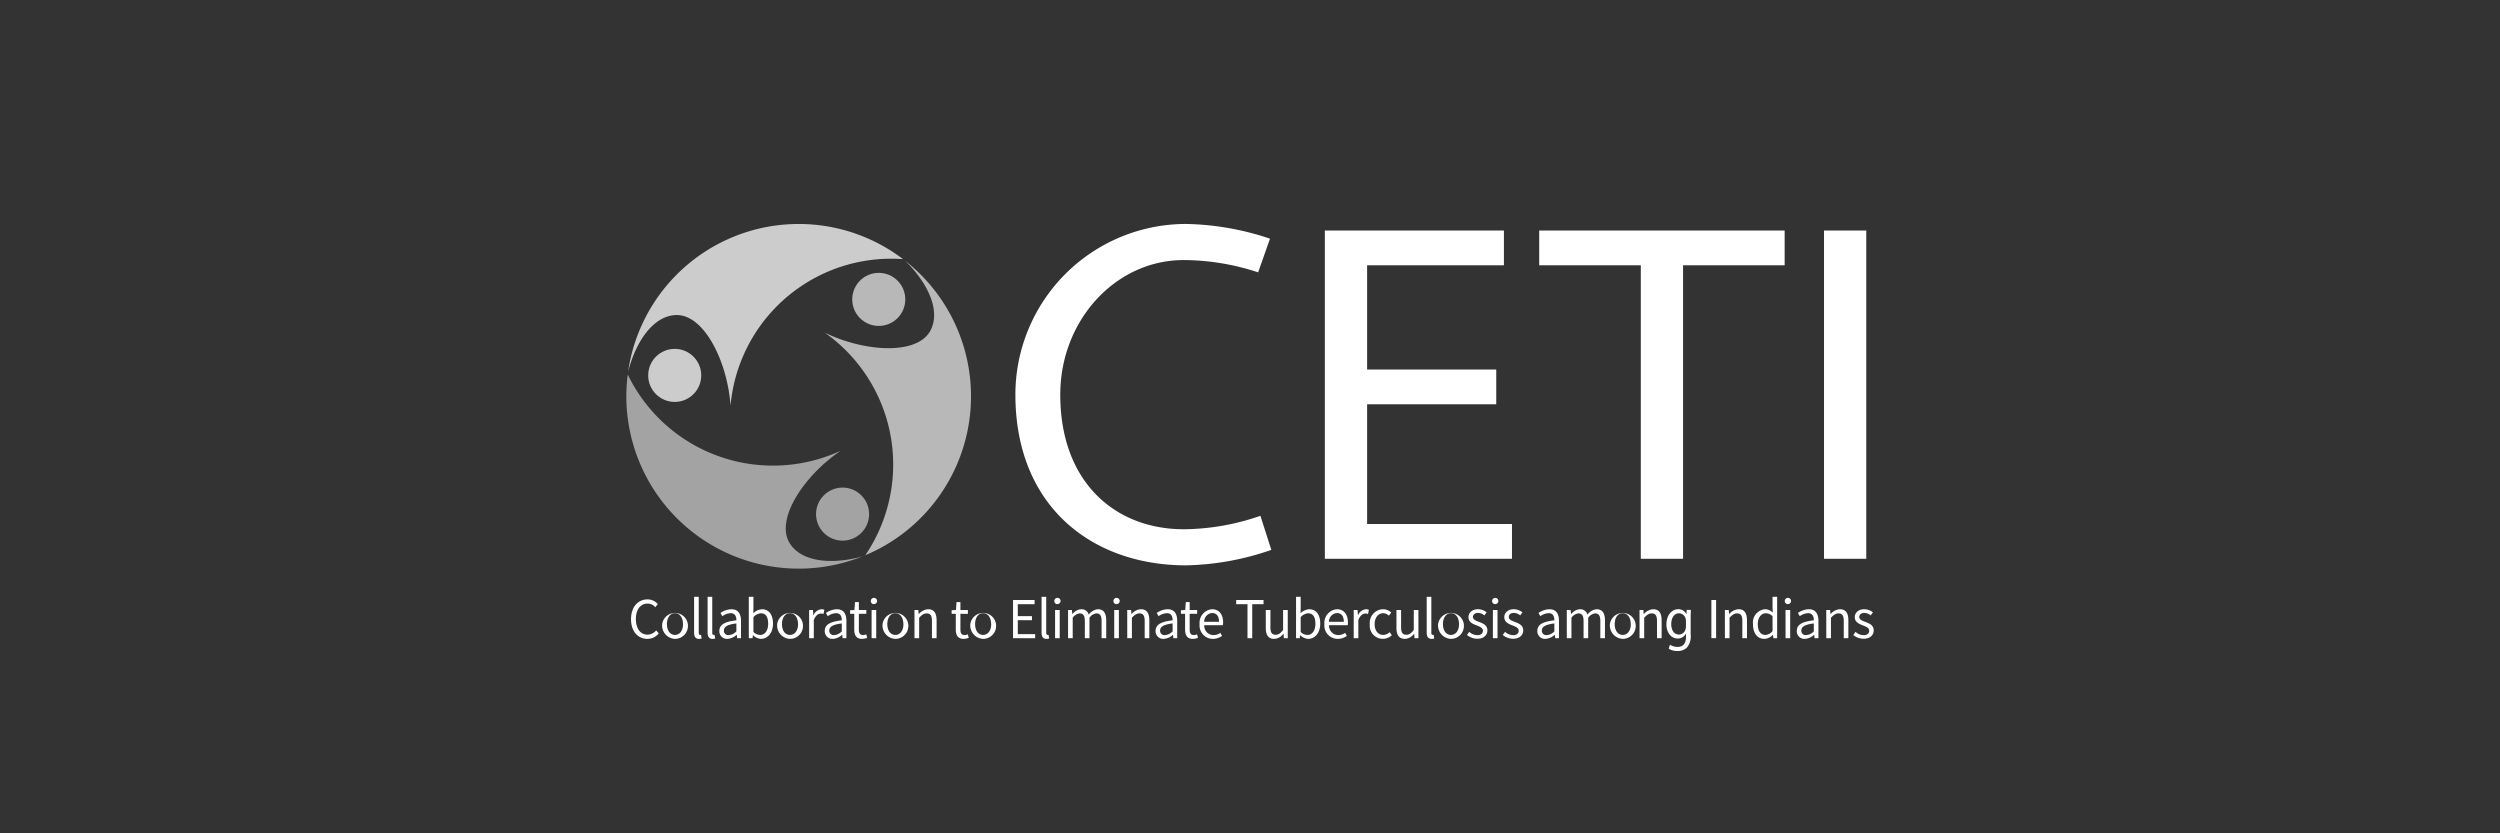
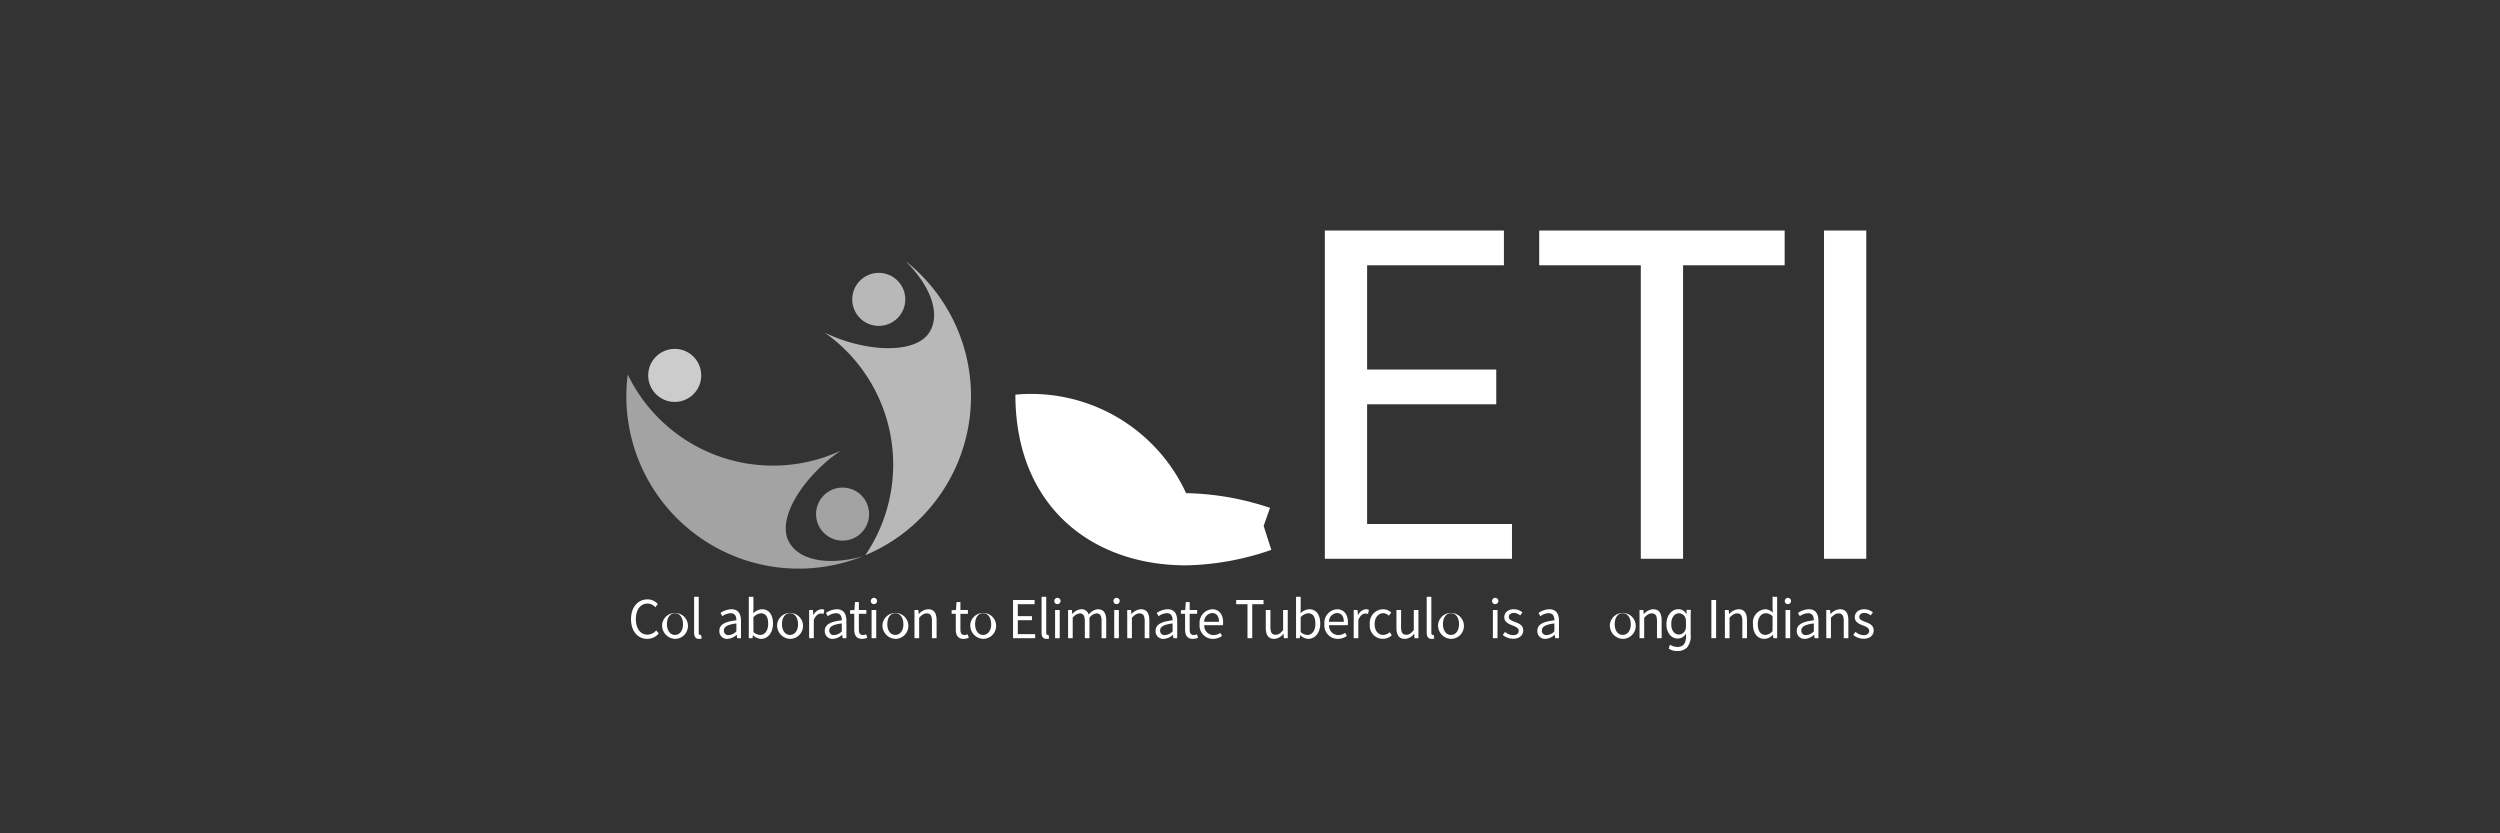
<svg xmlns="http://www.w3.org/2000/svg" width="240" height="80" viewBox="0 0 240 80">
  <rect x="0" y="0" width="240" height="80" fill="#333333" stroke="none" />
  <defs>
    <style>.cls-1,.cls-2,.cls-3,.cls-4,.cls-5{fill:#fff;}.cls-1{opacity:0;}.cls-2{opacity:0.75;}.cls-3{opacity:0.55;}.cls-4{opacity:0.65;}</style>
  </defs>
  <g id="레이어_2" data-name="레이어 2">
    <g id="레이어_1-2" data-name="레이어 1">
      <rect id="사각형_185" data-name="사각형 185" class="cls-1" width="240" height="80" />
      <circle class="cls-2" cx="64.773" cy="36.038" r="2.547" />
-       <path class="cls-2" d="M64.975,30.245c2.678,0,4.881,4.573,5.156,8.705A15.485,15.485,0,0,1,85.554,24.836c.383,0,.763.014,1.138.042A16.546,16.546,0,0,0,60.3,35.679C61.132,32.465,62.913,30.245,64.975,30.245Z" />
      <circle class="cls-3" cx="80.887" cy="49.354" r="2.547" />
      <path class="cls-3" d="M75.769,52.075c-1.339-2.319,1.519-6.513,4.96-8.817a15.484,15.484,0,0,1-19.934-6.3q-.288-.5-.533-1.007A16.547,16.547,0,0,0,82.814,53.409C79.613,54.293,76.8,53.86,75.769,52.075Z" />
      <circle class="cls-4" cx="84.361" cy="28.741" r="2.547" />
      <path class="cls-4" d="M89.277,31.813c-1.339,2.318-6.4,1.94-10.116.112a15.485,15.485,0,0,1,4.511,20.414c-.191.332-.394.653-.605.965A16.547,16.547,0,0,0,86.91,25.045C89.276,27.375,90.308,30.027,89.277,31.813Z" />
-       <path class="cls-5" d="M121,49.517a22.783,22.783,0,0,1-7.36,1.291c-6.547,0-11.854-4.479-11.854-12.922,0-7.136,5.307-12.921,11.854-12.921a23.069,23.069,0,0,1,7.14,1.181l1.14-3.233a26.6,26.6,0,0,0-8.053-1.413A16.386,16.386,0,0,0,97.478,37.886c0,10.707,7.336,16.387,16.386,16.387a26.331,26.331,0,0,0,8.183-1.485Z" />
+       <path class="cls-5" d="M121,49.517a22.783,22.783,0,0,1-7.36,1.291a23.069,23.069,0,0,1,7.14,1.181l1.14-3.233a26.6,26.6,0,0,0-8.053-1.413A16.386,16.386,0,0,0,97.478,37.886c0,10.707,7.336,16.387,16.386,16.387a26.331,26.331,0,0,0,8.183-1.485Z" />
      <rect class="cls-5" x="175.105" y="22.131" width="4.057" height="31.511" />
      <polygon class="cls-5" points="171.326 22.131 161.574 22.131 157.517 22.131 147.764 22.131 147.764 25.467 157.517 25.467 157.517 53.642 161.574 53.642 161.574 25.467 171.326 25.467 171.326 22.131" />
      <polygon class="cls-5" points="131.243 50.306 131.243 38.811 143.64 38.811 143.64 35.475 131.243 35.475 131.243 25.467 144.376 25.467 144.376 22.131 131.243 22.131 127.997 22.131 127.185 22.131 127.185 53.642 127.997 53.642 131.243 53.642 145.15 53.642 145.15 50.306 131.243 50.306" />
      <path class="cls-5" d="M60.579,59.44c0-1.182.68-1.9,1.59-1.9a1.316,1.316,0,0,1,.983.454l-.245.3a.968.968,0,0,0-.733-.35c-.68,0-1.13.569-1.13,1.482s.43,1.5,1.115,1.5a1.083,1.083,0,0,0,.832-.41l.249.29a1.377,1.377,0,0,1-1.1.524C61.249,61.332,60.579,60.628,60.579,59.44Z" />
      <path class="cls-5" d="M63.568,59.914A1.244,1.244,0,1,1,64.8,61.332,1.289,1.289,0,0,1,63.568,59.914Zm2,0c0-.623-.313-1.048-.773-1.048s-.768.425-.768,1.048.308,1.038.768,1.038S65.573,60.538,65.573,59.914Z" />
      <path class="cls-5" d="M66.634,60.728V57.294h.445v3.464c0,.14.059.194.127.194a.422.422,0,0,0,.093-.009l.064.349a.675.675,0,0,1-.26.04C66.771,61.332,66.634,61.112,66.634,60.728Z" />
-       <path class="cls-5" d="M67.93,60.728V57.294h.445v3.464c0,.14.059.194.127.194a.427.427,0,0,0,.093-.009l.064.349a.675.675,0,0,1-.26.04C68.067,61.332,67.93,61.112,67.93,60.728Z" />
      <path class="cls-5" d="M69.059,60.563c0-.589.5-.883,1.634-1.013,0-.349-.113-.684-.548-.684a1.442,1.442,0,0,0-.8.29l-.176-.315a1.975,1.975,0,0,1,1.047-.354c.645,0,.919.444.919,1.113v1.667h-.367l-.039-.324h-.015a1.41,1.41,0,0,1-.88.389A.728.728,0,0,1,69.059,60.563Zm1.634.045V59.85c-.895.109-1.2.334-1.2.683a.411.411,0,0,0,.469.434A1.075,1.075,0,0,0,70.693,60.608Z" />
      <path class="cls-5" d="M72.3,60.987h-.02l-.039.28h-.357V57.294h.445v1.088l-.014.489a1.327,1.327,0,0,1,.831-.384c.69,0,1.061.549,1.061,1.378,0,.933-.543,1.467-1.154,1.467A1.167,1.167,0,0,1,72.3,60.987Zm1.443-1.112c0-.6-.2-1-.7-1a1.089,1.089,0,0,0-.714.375v1.422a1.007,1.007,0,0,0,.651.284C73.422,60.952,73.745,60.548,73.745,59.875Z" />
      <path class="cls-5" d="M74.61,59.914a1.245,1.245,0,1,1,1.233,1.418A1.29,1.29,0,0,1,74.61,59.914Zm2,0c0-.623-.313-1.048-.772-1.048s-.768.425-.768,1.048.308,1.038.768,1.038S76.615,60.538,76.615,59.914Z" />
      <path class="cls-5" d="M77.676,58.557h.367l.039.494H78.1a.919.919,0,0,1,.753-.564.555.555,0,0,1,.284.06l-.083.4a.617.617,0,0,0-.259-.045c-.221,0-.494.16-.67.624v1.742h-.446Z" />
      <path class="cls-5" d="M79.178,60.563c0-.589.5-.883,1.633-1.013,0-.349-.112-.684-.547-.684a1.446,1.446,0,0,0-.8.29l-.176-.315a1.979,1.979,0,0,1,1.047-.354c.645,0,.919.444.919,1.113v1.667H80.89l-.04-.324h-.014a1.414,1.414,0,0,1-.881.389A.727.727,0,0,1,79.178,60.563Zm1.633.045V59.85c-.9.109-1.2.334-1.2.683a.412.412,0,0,0,.47.434A1.073,1.073,0,0,0,80.811,60.608Z" />
      <path class="cls-5" d="M82.009,60.428v-1.5h-.4v-.344l.416-.025.054-.763h.372v.763h.718v.369h-.718v1.512c0,.335.1.524.41.524a.926.926,0,0,0,.3-.069l.088.339a1.645,1.645,0,0,1-.489.1C82.2,61.332,82.009,60.967,82.009,60.428Z" />
      <path class="cls-5" d="M83.6,57.694a.3.3,0,1,1,.3.3A.283.283,0,0,1,83.6,57.694Zm.073.863h.445v2.71h-.445Z" />
      <path class="cls-5" d="M84.724,59.914a1.245,1.245,0,1,1,1.232,1.418A1.29,1.29,0,0,1,84.724,59.914Zm2,0c0-.623-.313-1.048-.773-1.048s-.768.425-.768,1.048.308,1.038.768,1.038S86.729,60.538,86.729,59.914Z" />
      <path class="cls-5" d="M87.79,58.557h.367l.039.389h.015a1.266,1.266,0,0,1,.89-.459c.557,0,.812.369.812,1.063v1.717h-.445V59.61c0-.509-.152-.724-.5-.724-.274,0-.46.14-.729.415v1.966H87.79Z" />
      <path class="cls-5" d="M91.756,60.428v-1.5h-.4v-.344l.416-.025.054-.763H92.2v.763h.719v.369H92.2v1.512c0,.335.1.524.411.524a.92.92,0,0,0,.3-.069l.088.339a1.632,1.632,0,0,1-.489.1C91.947,61.332,91.756,60.967,91.756,60.428Z" />
      <path class="cls-5" d="M93.15,59.914a1.245,1.245,0,1,1,1.232,1.418A1.29,1.29,0,0,1,93.15,59.914Zm2,0c0-.623-.313-1.048-.773-1.048s-.767.425-.767,1.048.308,1.038.767,1.038S95.155,60.538,95.155,59.914Z" />
      <path class="cls-5" d="M97.253,57.6h2.069V58H97.708v1.148h1.36v.394h-1.36v1.333h1.668v.394H97.253Z" />
      <path class="cls-5" d="M99.992,60.728V57.294h.445v3.464c0,.14.059.194.127.194a.427.427,0,0,0,.093-.009l.064.349a.675.675,0,0,1-.26.04C100.129,61.332,99.992,61.112,99.992,60.728Z" />
      <path class="cls-5" d="M101.214,57.694a.3.3,0,1,1,.3.3A.283.283,0,0,1,101.214,57.694Zm.074.863h.445v2.71h-.445Z" />
      <path class="cls-5" d="M102.535,58.557h.367l.039.394h.014a1.163,1.163,0,0,1,.827-.464.7.7,0,0,1,.734.519,1.248,1.248,0,0,1,.875-.519c.548,0,.807.369.807,1.063v1.717h-.445V59.61c0-.509-.157-.724-.494-.724a.977.977,0,0,0-.67.415v1.966h-.445V59.61c0-.509-.157-.724-.494-.724a.975.975,0,0,0-.67.415v1.966h-.445Z" />
      <path class="cls-5" d="M106.892,57.694a.3.3,0,1,1,.3.3A.283.283,0,0,1,106.892,57.694Zm.074.863h.445v2.71h-.445Z" />
      <path class="cls-5" d="M108.213,58.557h.367l.039.389h.014a1.27,1.27,0,0,1,.89-.459c.558,0,.812.369.812,1.063v1.717h-.445V59.61c0-.509-.151-.724-.5-.724-.273,0-.459.14-.728.415v1.966h-.445Z" />
      <path class="cls-5" d="M110.937,60.563c0-.589.5-.883,1.633-1.013,0-.349-.112-.684-.548-.684a1.445,1.445,0,0,0-.8.29l-.176-.315a1.979,1.979,0,0,1,1.047-.354c.645,0,.919.444.919,1.113v1.667h-.367l-.039-.324H112.6a1.414,1.414,0,0,1-.881.389A.727.727,0,0,1,110.937,60.563Zm1.633.045V59.85c-.895.109-1.2.334-1.2.683a.411.411,0,0,0,.47.434A1.073,1.073,0,0,0,112.57,60.608Z" />
      <path class="cls-5" d="M113.768,60.428v-1.5h-.4v-.344l.416-.025.054-.763h.371v.763h.719v.369h-.719v1.512c0,.335.1.524.411.524a.92.92,0,0,0,.3-.069l.088.339a1.632,1.632,0,0,1-.489.1C113.959,61.332,113.768,60.967,113.768,60.428Z" />
      <path class="cls-5" d="M115.162,59.914a1.3,1.3,0,0,1,1.2-1.427c.675,0,1.057.5,1.057,1.273a1.761,1.761,0,0,1-.02.259h-1.79a.89.89,0,0,0,.88.948,1.129,1.129,0,0,0,.666-.214l.161.3a1.556,1.556,0,0,1-.88.28A1.284,1.284,0,0,1,115.162,59.914Zm1.863-.224c0-.544-.244-.839-.66-.839a.826.826,0,0,0-.763.839Z" />
      <path class="cls-5" d="M119.759,58h-1.086V57.6H121.3V58h-1.086v3.269h-.455Z" />
      <path class="cls-5" d="M121.515,60.274V58.557h.445v1.662c0,.5.147.718.5.718.274,0,.464-.134.719-.459V58.557h.445v2.71h-.372l-.034-.424H123.2a1.133,1.133,0,0,1-.88.489C121.764,61.332,121.515,60.962,121.515,60.274Z" />
      <path class="cls-5" d="M124.836,60.987h-.02l-.039.28h-.357V57.294h.445v1.088l-.015.489a1.33,1.33,0,0,1,.832-.384c.689,0,1.061.549,1.061,1.378,0,.933-.543,1.467-1.154,1.467A1.164,1.164,0,0,1,124.836,60.987Zm1.442-1.112c0-.6-.2-1-.7-1a1.087,1.087,0,0,0-.714.375v1.422a1,1,0,0,0,.65.284C125.956,60.952,126.278,60.548,126.278,59.875Z" />
      <path class="cls-5" d="M127.144,59.914a1.3,1.3,0,0,1,1.2-1.427c.675,0,1.057.5,1.057,1.273a1.761,1.761,0,0,1-.02.259h-1.79a.89.89,0,0,0,.88.948,1.126,1.126,0,0,0,.665-.214l.162.3a1.56,1.56,0,0,1-.881.28A1.284,1.284,0,0,1,127.144,59.914Zm1.863-.224c0-.544-.244-.839-.66-.839a.825.825,0,0,0-.763.839Z" />
      <path class="cls-5" d="M129.956,58.557h.367l.039.494h.015a.917.917,0,0,1,.753-.564.554.554,0,0,1,.283.06l-.083.4a.614.614,0,0,0-.259-.045c-.22,0-.494.16-.67.624v1.742h-.445Z" />
      <path class="cls-5" d="M131.5,59.914a1.308,1.308,0,0,1,1.282-1.427,1.12,1.12,0,0,1,.777.32l-.23.3a.775.775,0,0,0-.528-.24c-.484,0-.836.425-.836,1.048s.332,1.038.822,1.038a.928.928,0,0,0,.626-.269l.2.3a1.255,1.255,0,0,1-2.108-1.073Z" />
      <path class="cls-5" d="M134.059,60.274V58.557h.445v1.662c0,.5.147.718.5.718.274,0,.465-.134.719-.459V58.557h.445v2.71h-.372l-.034-.424h-.015a1.133,1.133,0,0,1-.88.489C134.308,61.332,134.059,60.962,134.059,60.274Z" />
      <path class="cls-5" d="M136.964,60.728V57.294h.445v3.464c0,.14.059.194.127.194a.422.422,0,0,0,.093-.009l.064.349a.673.673,0,0,1-.259.04C137.1,61.332,136.964,61.112,136.964,60.728Z" />
      <path class="cls-5" d="M138.059,59.914a1.245,1.245,0,1,1,1.233,1.418A1.29,1.29,0,0,1,138.059,59.914Zm2.006,0c0-.623-.313-1.048-.773-1.048s-.768.425-.768,1.048.308,1.038.768,1.038S140.065,60.538,140.065,59.914Z" />
-       <path class="cls-5" d="M140.827,60.957l.22-.3a1.191,1.191,0,0,0,.788.319c.352,0,.523-.189.523-.424,0-.279-.313-.4-.606-.514-.372-.139-.778-.324-.778-.783,0-.429.342-.769.92-.769a1.331,1.331,0,0,1,.821.3l-.215.294a.96.96,0,0,0-.6-.239c-.337,0-.493.179-.493.389,0,.259.273.354.572.469.386.15.812.309.812.823,0,.439-.343.8-.969.8A1.585,1.585,0,0,1,140.827,60.957Z" />
      <path class="cls-5" d="M143.243,57.694a.3.3,0,1,1,.3.3A.283.283,0,0,1,143.243,57.694Zm.074.863h.445v2.71h-.445Z" />
      <path class="cls-5" d="M144.265,60.957l.22-.3a1.191,1.191,0,0,0,.788.319c.352,0,.523-.189.523-.424,0-.279-.313-.4-.606-.514-.372-.139-.778-.324-.778-.783,0-.429.342-.769.92-.769a1.331,1.331,0,0,1,.821.3l-.215.294a.96.96,0,0,0-.6-.239c-.337,0-.494.179-.494.389,0,.259.274.354.573.469.386.15.812.309.812.823,0,.439-.343.8-.969.8A1.585,1.585,0,0,1,144.265,60.957Z" />
      <path class="cls-5" d="M147.586,60.563c0-.589.5-.883,1.633-1.013,0-.349-.112-.684-.547-.684a1.442,1.442,0,0,0-.8.29l-.177-.315a1.982,1.982,0,0,1,1.047-.354c.646,0,.92.444.92,1.113v1.667H149.3l-.039-.324h-.015a1.412,1.412,0,0,1-.88.389A.728.728,0,0,1,147.586,60.563Zm1.633.045V59.85c-.894.109-1.2.334-1.2.683a.412.412,0,0,0,.47.434A1.073,1.073,0,0,0,149.219,60.608Z" />
-       <path class="cls-5" d="M150.413,58.557h.367l.039.394h.014a1.163,1.163,0,0,1,.827-.464.7.7,0,0,1,.733.519,1.252,1.252,0,0,1,.876-.519c.548,0,.807.369.807,1.063v1.717h-.445V59.61c0-.509-.157-.724-.494-.724a.975.975,0,0,0-.67.415v1.966h-.445V59.61c0-.509-.157-.724-.494-.724a.975.975,0,0,0-.67.415v1.966h-.445Z" />
      <path class="cls-5" d="M154.553,59.914a1.245,1.245,0,1,1,1.232,1.418A1.29,1.29,0,0,1,154.553,59.914Zm2,0c0-.623-.313-1.048-.773-1.048s-.768.425-.768,1.048.309,1.038.768,1.038S156.558,60.538,156.558,59.914Z" />
      <path class="cls-5" d="M157.394,58.557h.367l.039.389h.014a1.27,1.27,0,0,1,.891-.459c.557,0,.811.369.811,1.063v1.717h-.445V59.61c0-.509-.151-.724-.5-.724-.274,0-.46.14-.729.415v1.966h-.445Z" />
      <path class="cls-5" d="M164.292,57.6h.455v3.663h-.455Z" />
      <path class="cls-5" d="M165.588,58.557h.367l.039.389h.015a1.266,1.266,0,0,1,.89-.459c.557,0,.811.369.811,1.063v1.717h-.445V59.61c0-.509-.151-.724-.5-.724-.274,0-.46.14-.729.415v1.966h-.445Z" />
      <path class="cls-5" d="M168.287,59.914a1.274,1.274,0,0,1,1.15-1.427,1.069,1.069,0,0,1,.748.32l-.02-.47V57.294h.441v3.973h-.362l-.039-.32h-.015a1.173,1.173,0,0,1-.807.385C168.718,61.332,168.287,60.818,168.287,59.914Zm1.878.664V59.156a.939.939,0,0,0-.65-.285c-.43,0-.768.42-.768,1.038,0,.654.264,1.043.734,1.043A.92.92,0,0,0,170.165,60.578Z" />
      <path class="cls-5" d="M171.339,57.694a.3.3,0,1,1,.3.3A.283.283,0,0,1,171.339,57.694Zm.074.863h.445v2.71h-.445Z" />
      <path class="cls-5" d="M172.493,60.563c0-.589.5-.883,1.634-1.013,0-.349-.113-.684-.548-.684a1.442,1.442,0,0,0-.8.29l-.176-.315a1.975,1.975,0,0,1,1.046-.354c.646,0,.92.444.92,1.113v1.667h-.367l-.039-.324h-.015a1.41,1.41,0,0,1-.88.389A.728.728,0,0,1,172.493,60.563Zm1.634.045V59.85c-.9.109-1.2.334-1.2.683a.411.411,0,0,0,.469.434A1.075,1.075,0,0,0,174.127,60.608Z" />
      <path class="cls-5" d="M175.32,58.557h.367l.039.389h.015a1.266,1.266,0,0,1,.89-.459c.557,0,.812.369.812,1.063v1.717H177V59.61c0-.509-.152-.724-.5-.724-.274,0-.46.14-.729.415v1.966h-.445Z" />
      <path class="cls-5" d="M177.912,60.957l.22-.3a1.19,1.19,0,0,0,.787.319c.353,0,.524-.189.524-.424,0-.279-.313-.4-.607-.514-.371-.139-.777-.324-.777-.783,0-.429.342-.769.919-.769a1.334,1.334,0,0,1,.822.3l-.215.294a.96.96,0,0,0-.6-.239c-.337,0-.494.179-.494.389,0,.259.274.354.572.469.387.15.812.309.812.823,0,.439-.342.8-.968.8A1.58,1.58,0,0,1,177.912,60.957Z" />
      <path class="cls-5" d="M162.325,58.551c-.012.194-.021.418-.021.754v1.6a1.7,1.7,0,0,1-.358,1.262,1.27,1.27,0,0,1-.913.331,1.5,1.5,0,0,1-.836-.227l.114-.386a1.316,1.316,0,0,0,.738.221c.465,0,.807-.268.807-.966v-.308h-.011a.873.873,0,0,1-.8.465c-.624,0-1.068-.585-1.068-1.349,0-.935.553-1.462,1.131-1.462a.824.824,0,0,1,.782.476h.01l.019-.413Zm-.474,1.084a.868.868,0,0,0-.025-.224.673.673,0,0,0-.64-.534c-.435,0-.746.4-.746,1.046,0,.539.253.993.741.993a.676.676,0,0,0,.634-.517.983.983,0,0,0,.036-.267Z" />
    </g>
  </g>
</svg>